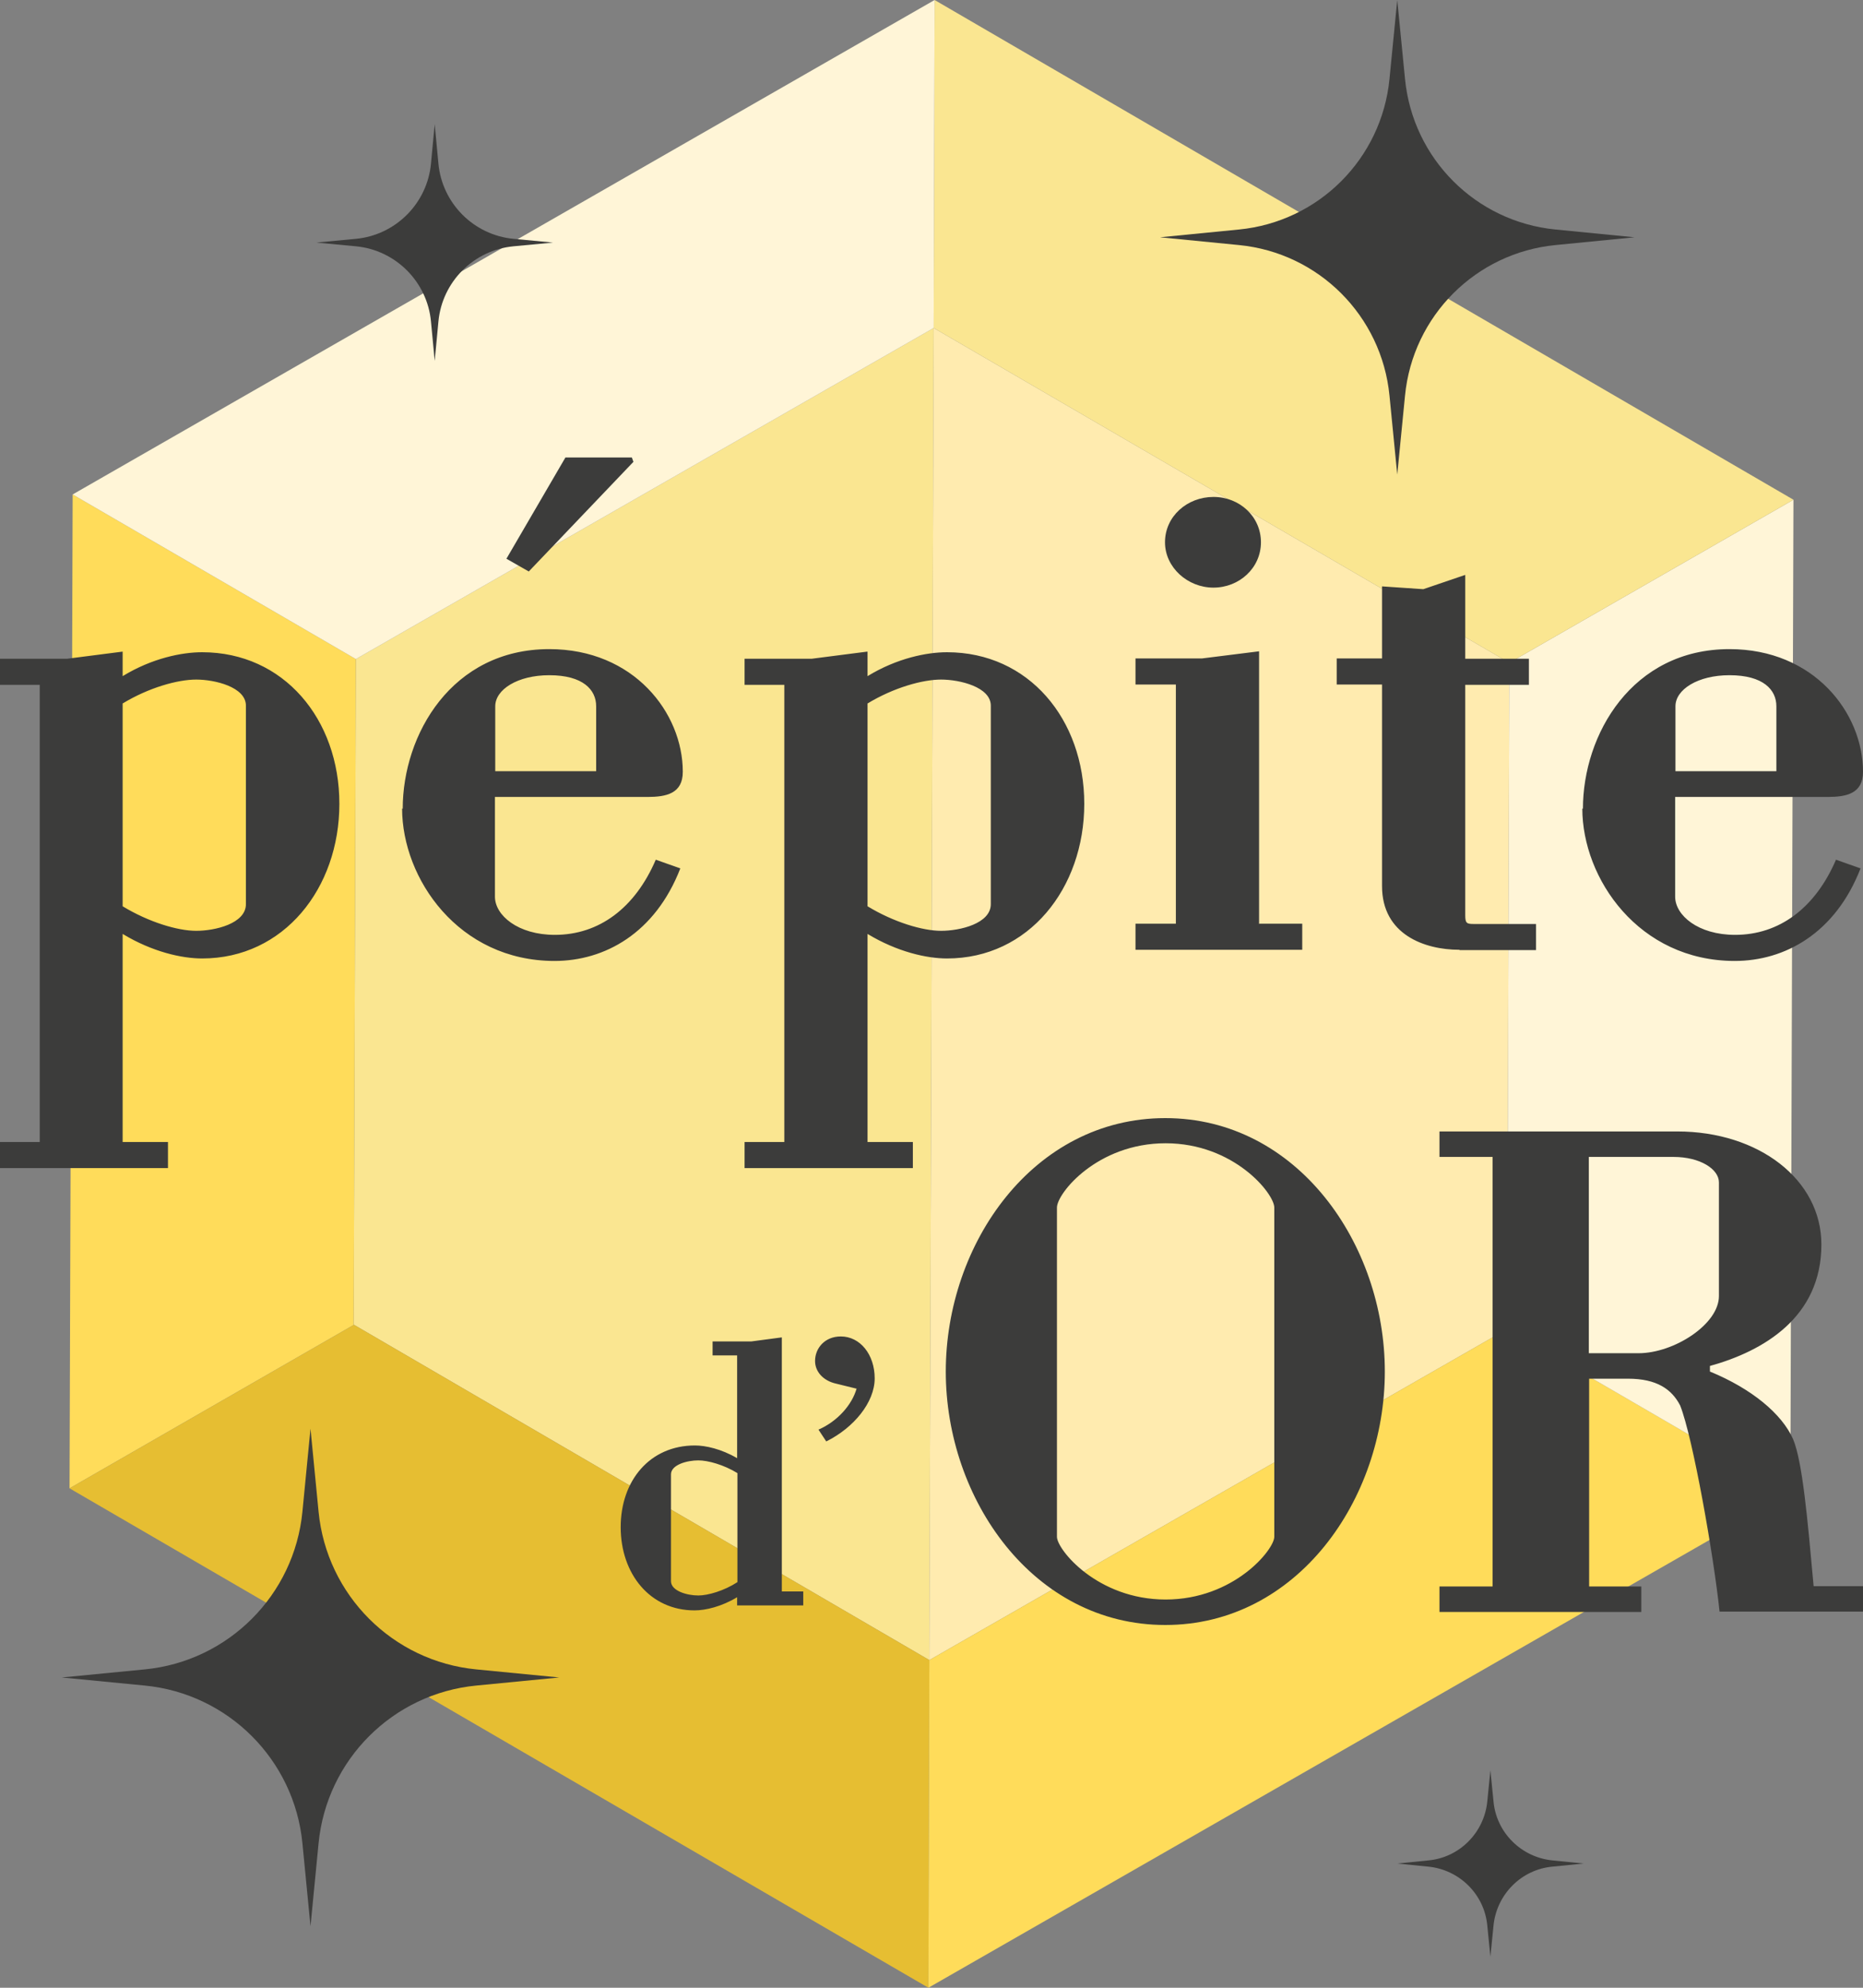
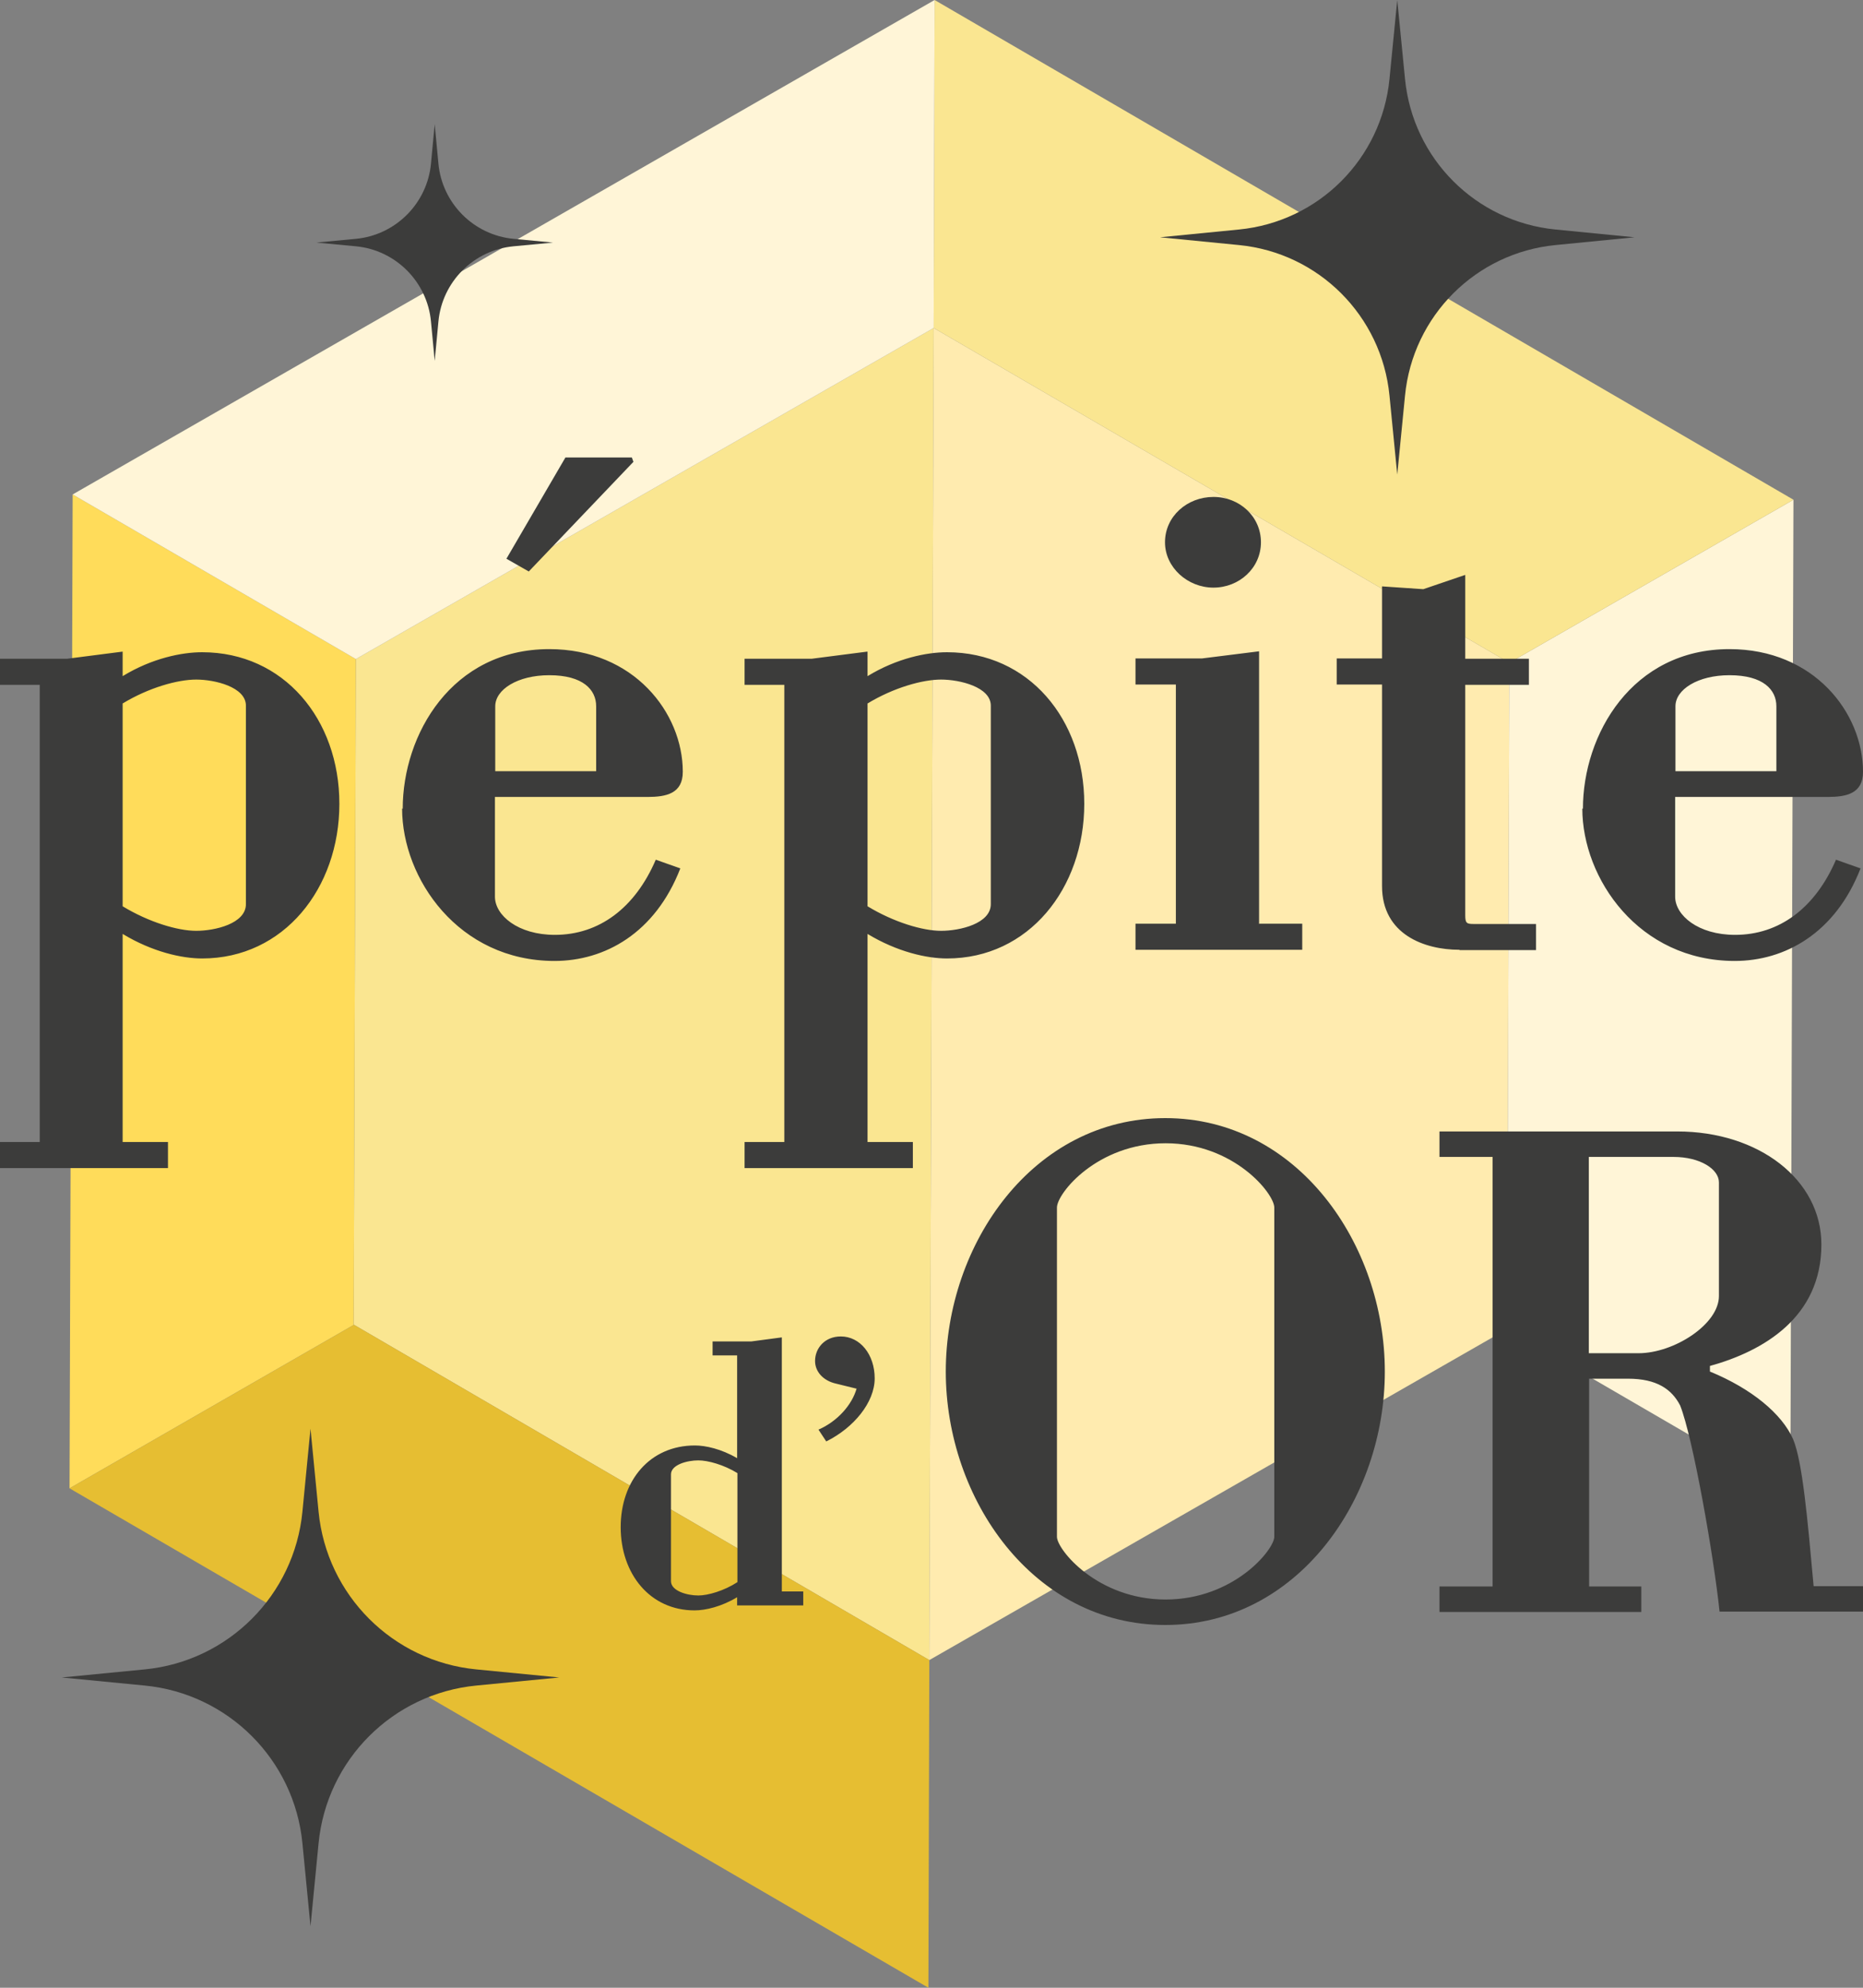
<svg xmlns="http://www.w3.org/2000/svg" viewBox="0 0 60 64">
  <rect x="0" y="0" width="60" height="64" fill="#808080" stroke="none" />
  <defs>
    <style>
      .pepite-or-1 { fill: #ffebaf; }
      .pepite-or-2 { fill: #fff5d7; }
      .pepite-or-3 { fill: #fae691; }
      .pepite-or-4 { fill: #e6be32; }
      .pepite-or-5 { fill: #ffdc5a; }
      .pepite-or-6 { fill: #3c3c3b; }
    </style>
  </defs>
  <title>Pépite d'Or</title>
  <polygon class="pepite-or-3" points="30.07 10.56 30 32 30 32.01 29.93 53.45 11.41 42.66 11.39 42.66 11.46 21.22 30.07 10.56" />
  <polygon class="pepite-or-1" points="48.61 21.34 48.54 42.79 29.93 53.45 30 32.01 30 32 30.07 10.56 48.61 21.34" />
  <polygon class="pepite-or-5" points="11.46 21.22 11.39 42.66 2.24 47.92 2.34 15.92 11.46 21.22" />
  <polygon class="pepite-or-4" points="29.93 53.45 29.9 64 2.24 47.92 11.39 42.66 11.41 42.66 29.93 53.45" />
-   <polygon class="pepite-or-5" points="57.66 48.09 29.9 64 29.93 53.45 48.54 42.79 57.66 48.09" />
  <polygon class="pepite-or-2" points="57.76 16.09 57.66 48.09 48.54 42.79 48.61 21.34 57.76 16.09" />
  <polygon class="pepite-or-3" points="57.76 16.09 48.61 21.34 30.07 10.56 30.1 0 57.76 16.09" />
  <polygon class="pepite-or-2" points="30.1 0 30.07 10.56 11.46 21.22 2.34 15.92 30.1 0" />
  <path class="pepite-or-6" d="M45,0l.25,2.54c.25,2.57,2.28,4.6,4.85,4.85l2.54.25-2.54.25c-2.57.25-4.6,2.28-4.85,4.85l-.25,2.54-.25-2.54c-.25-2.57-2.28-4.6-4.85-4.85l-2.54-.25,2.54-.25c2.57-.25,4.6-2.28,4.85-4.85l.25-2.54Z" />
  <path class="pepite-or-6" d="M13.88,5.27c-.12,1.28-1.14,2.3-2.42,2.42l-1.27.12,1.27.12c1.28.12,2.3,1.14,2.42,2.42l.12,1.27.12-1.27c.12-1.28,1.14-2.3,2.42-2.42l1.27-.12-1.27-.12c-1.28-.12-2.3-1.14-2.42-2.42l-.12-1.27-.12,1.27Z" />
-   <path class="pepite-or-6" d="M47.9,58c-.1,1.01-.9,1.81-1.9,1.9l-1,.1,1,.1c1.01.1,1.81.9,1.9,1.9l.1,1,.1-1c.1-1.01.9-1.81,1.9-1.9l1-.1-1-.1c-1.01-.1-1.81-.9-1.9-1.9l-.1-1-.1,1Z" />
  <polygon class="pepite-or-6" points="16.31 17.99 18.21 14.73 20.35 14.73 20.4 14.87 17.03 18.4 16.31 17.99" />
  <path class="pepite-or-6" d="M3.95,20.98v.79c.95-.58,1.91-.77,2.56-.77,2.63,0,4.42,2.16,4.42,4.88s-1.79,4.98-4.42,4.98c-.65,0-1.6-.21-2.56-.79v6.7h1.46v.84H0v-.84h1.28v-14.72H0v-.84h2.16l1.79-.23ZM3.95,22.65v6.53c.84.51,1.77.79,2.37.79s1.6-.23,1.6-.86v-6.39c0-.6-1-.84-1.6-.84s-1.53.26-2.37.77ZM12.97,26.04c0-2.39,1.58-5.14,4.72-5.14,2.72,0,4.3,2.05,4.3,3.95,0,.7-.53.81-1.14.81h-4.91v3.21c0,.6.74,1.23,1.93,1.23,1.42,0,2.58-.86,3.25-2.42l.79.28c-.81,2.09-2.44,2.98-4.05,2.98-3.09,0-4.91-2.65-4.91-4.91ZM19.2,24.83v-2.09c0-.53-.42-1-1.51-1-1.02,0-1.74.46-1.74,1v2.09h3.25ZM27.94,20.98v.79c.95-.58,1.91-.77,2.56-.77,2.63,0,4.42,2.16,4.42,4.88s-1.79,4.98-4.42,4.98c-.65,0-1.6-.21-2.56-.79v6.7h1.46v.84h-5.42v-.84h1.28v-14.72h-1.28v-.84h2.16l1.79-.23ZM27.94,22.65v6.53c.84.51,1.77.79,2.37.79s1.6-.23,1.6-.86v-6.39c0-.6-1-.84-1.6-.84s-1.53.26-2.37.77ZM40.54,29.74h1.4v.84h-5.37v-.84h1.3v-7.7h-1.3v-.84h2.14l1.84-.23v8.76ZM37.52,17.46c0-.84.72-1.46,1.56-1.46s1.53.63,1.53,1.46-.7,1.46-1.53,1.46-1.56-.65-1.56-1.46ZM47,30.58c-1.12,0-2.49-.49-2.49-2.05v-6.49h-1.46v-.84h1.46v-2.32l1.33.09,1.35-.46v2.7h2.05v.84h-2.05v7.42c0,.26.05.28.28.28h2v.84h-2.46ZM50.98,26.04c0-2.39,1.58-5.14,4.72-5.14,2.72,0,4.3,2.05,4.3,3.95,0,.7-.53.81-1.14.81h-4.91v3.21c0,.6.74,1.23,1.93,1.23,1.42,0,2.58-.86,3.25-2.42l.79.28c-.81,2.09-2.44,2.98-4.05,2.98-3.09,0-4.91-2.65-4.91-4.91ZM57.21,24.83v-2.09c0-.53-.42-1-1.51-1-1.02,0-1.74.46-1.74,1v2.09h3.25Z" />
  <path class="pepite-or-6" d="M30.46,44.16c0-4.12,2.82-8.16,7.07-8.16s7.07,4.05,7.07,8.16-2.82,8.16-7.07,8.16-7.07-4.05-7.07-8.16ZM41.04,49.48v-10.6c0-.45-1.3-2.07-3.5-2.07s-3.5,1.61-3.5,2.07v10.6c0,.41,1.3,2.02,3.5,2.02s3.5-1.61,3.5-2.02ZM46.36,51.08h1.71v-13.83h-1.71v-.82h7.66c2.62,0,4.64,1.55,4.64,3.64,0,2.34-1.86,3.43-3.59,3.91v.18c1.34.55,2.32,1.36,2.68,2.18.3.73.46,2.52.66,4.73h1.59v.82h-4.62c-.18-1.75-.86-5.62-1.27-6.64-.27-.52-.75-.86-1.68-.86h-1.25v6.69h1.68v.82h-6.5v-.82ZM52.77,43.57c1.14,0,2.59-.93,2.59-1.84v-3.66c0-.43-.61-.82-1.46-.82h-2.73v6.32h1.59ZM23.75,51.42c-.51.31-1.03.43-1.38.43-1.44,0-2.38-1.18-2.38-2.68s.94-2.63,2.39-2.63c.34,0,.85.11,1.36.41v-3.31h-.79v-.45h1.25l.98-.13v8.18h.69v.45h-2.13v-.28ZM22.49,51.37c.31,0,.83-.15,1.26-.43v-3.51c-.44-.27-.95-.41-1.26-.41-.36,0-.88.14-.88.45v3.44c0,.31.51.46.88.46ZM27.58,44.71l-.65-.16c-.41-.09-.68-.38-.68-.73,0-.41.31-.79.83-.79.62,0,1.09.58,1.09,1.35s-.67,1.59-1.56,2.03l-.25-.38c.6-.26,1.08-.79,1.23-1.33Z" />
  <path class="pepite-or-6" d="M9.74,48.67c-.26,2.69-2.39,4.82-5.08,5.08l-2.67.26,2.67.26c2.69.26,4.82,2.39,5.08,5.08l.26,2.67.26-2.67c.26-2.69,2.39-4.82,5.08-5.08l2.67-.26-2.67-.26c-2.69-.26-4.82-2.39-5.08-5.08l-.26-2.67-.26,2.67Z" />
</svg>